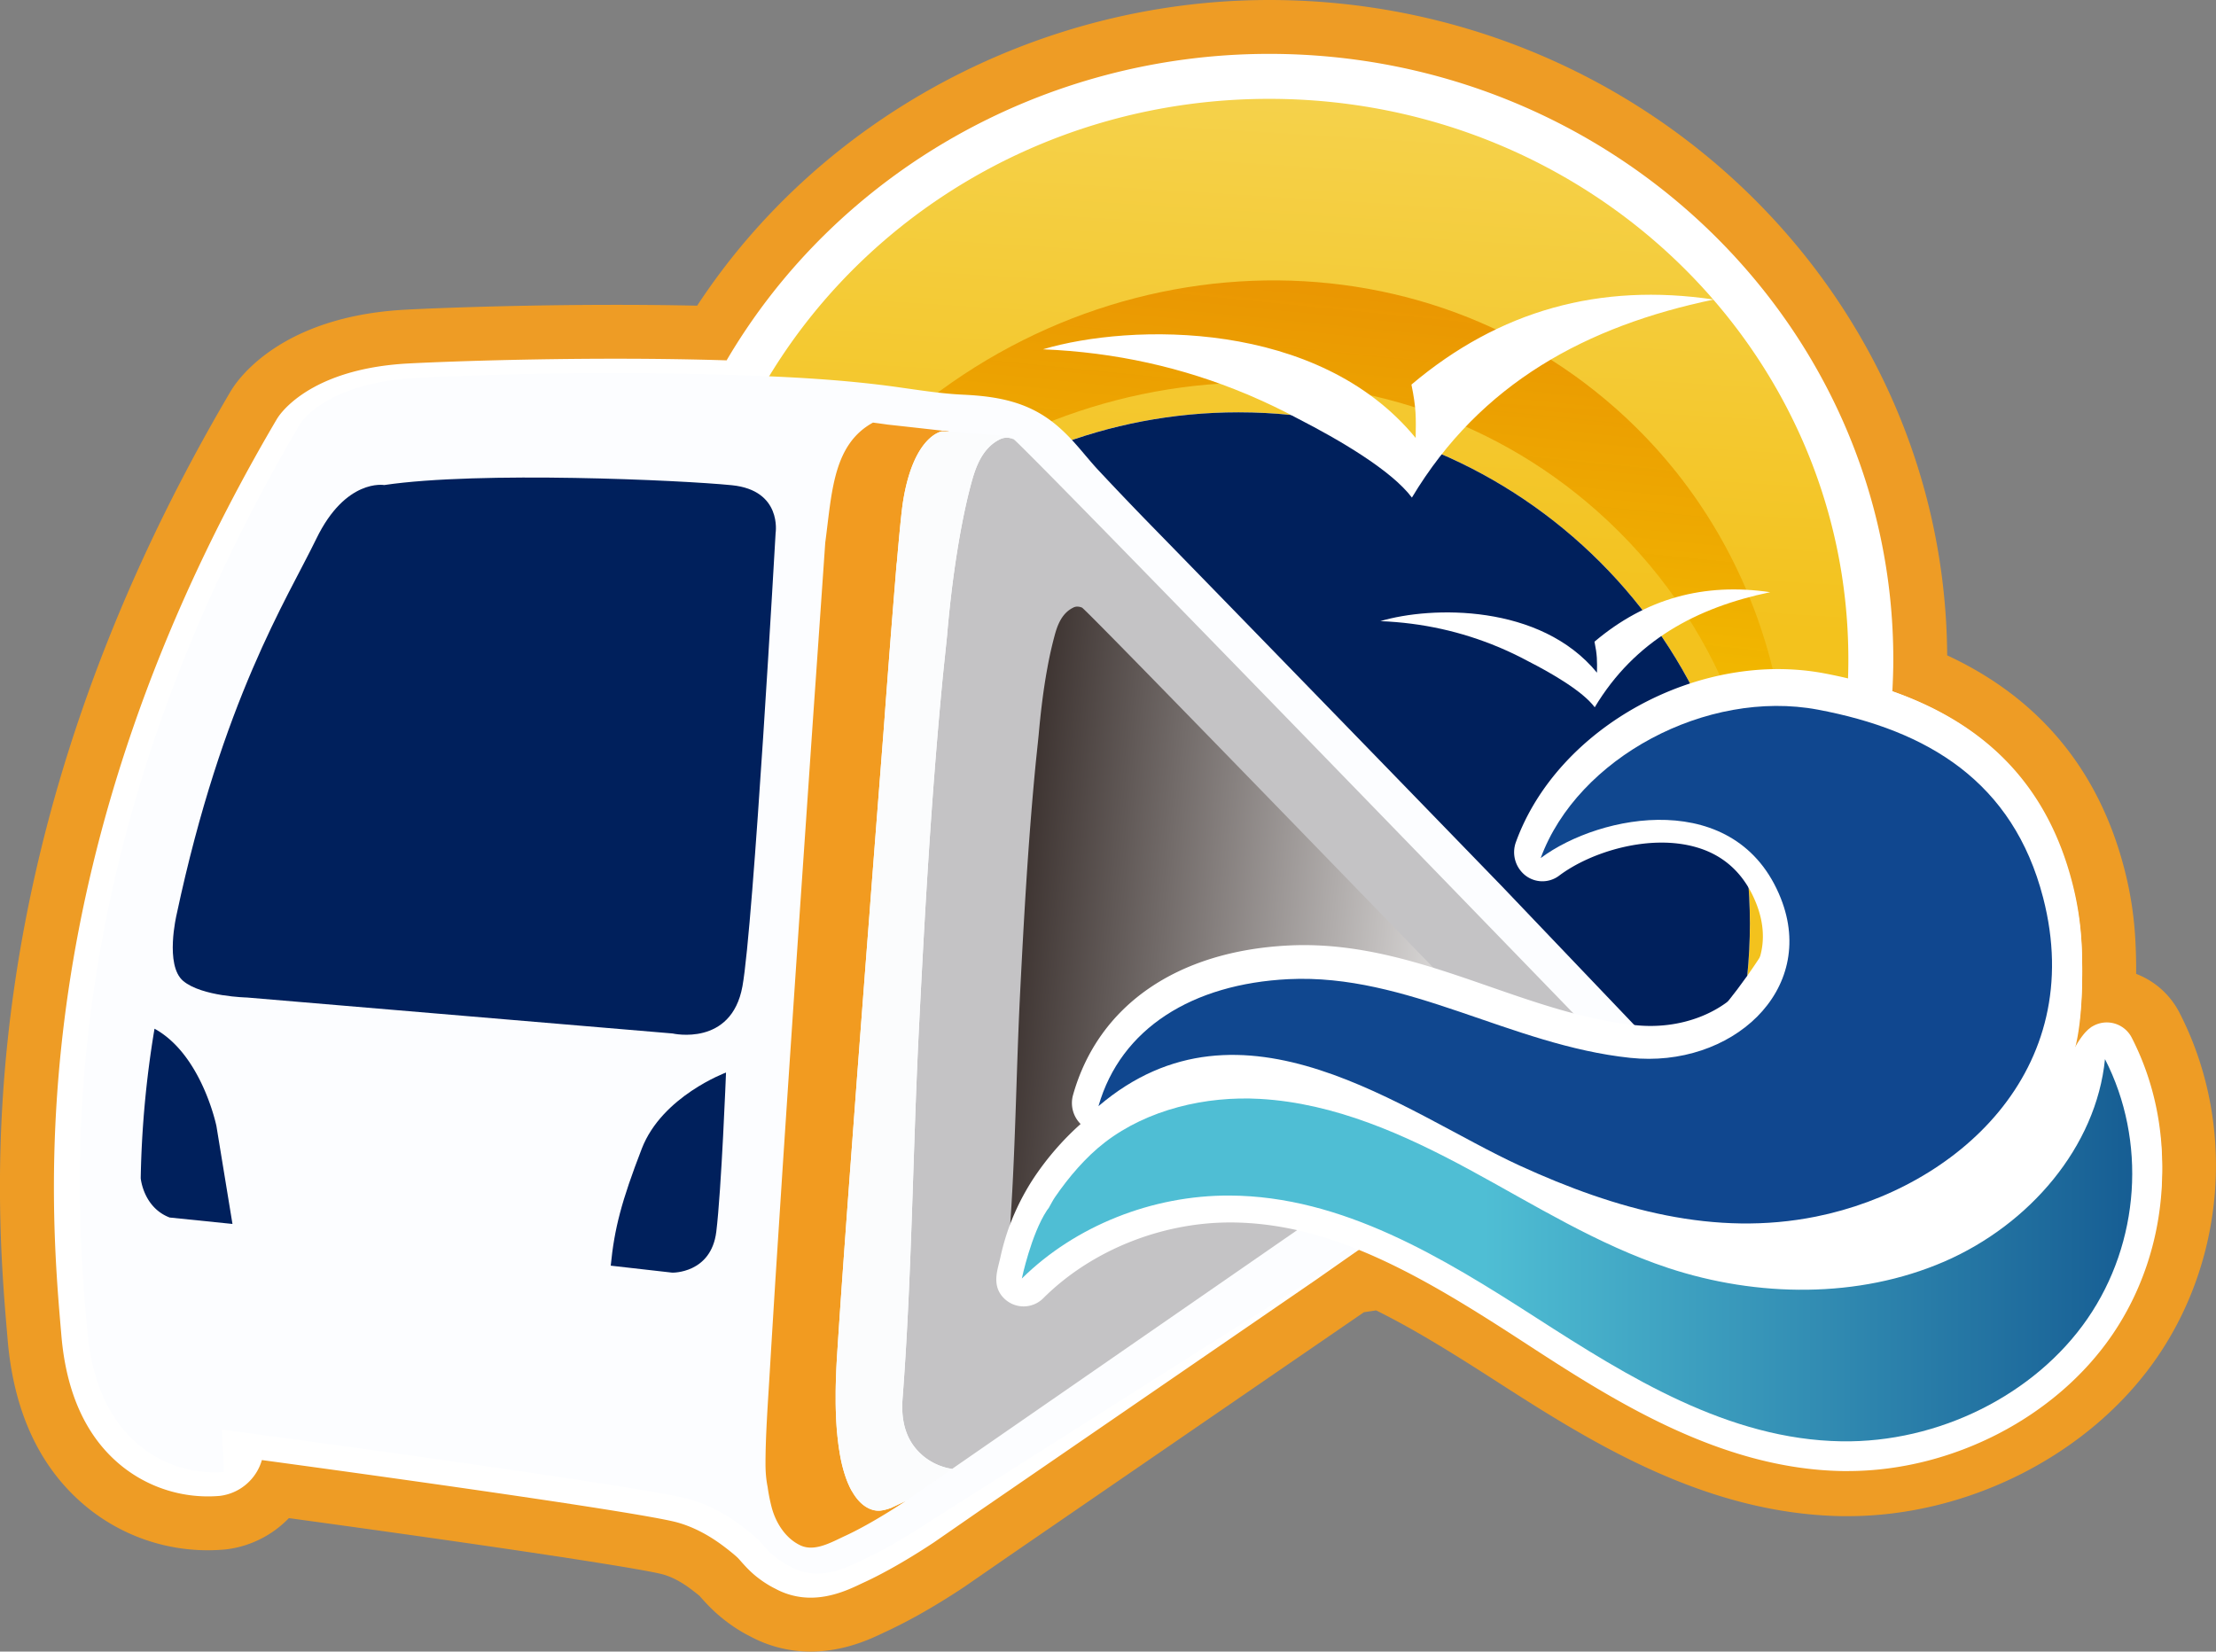
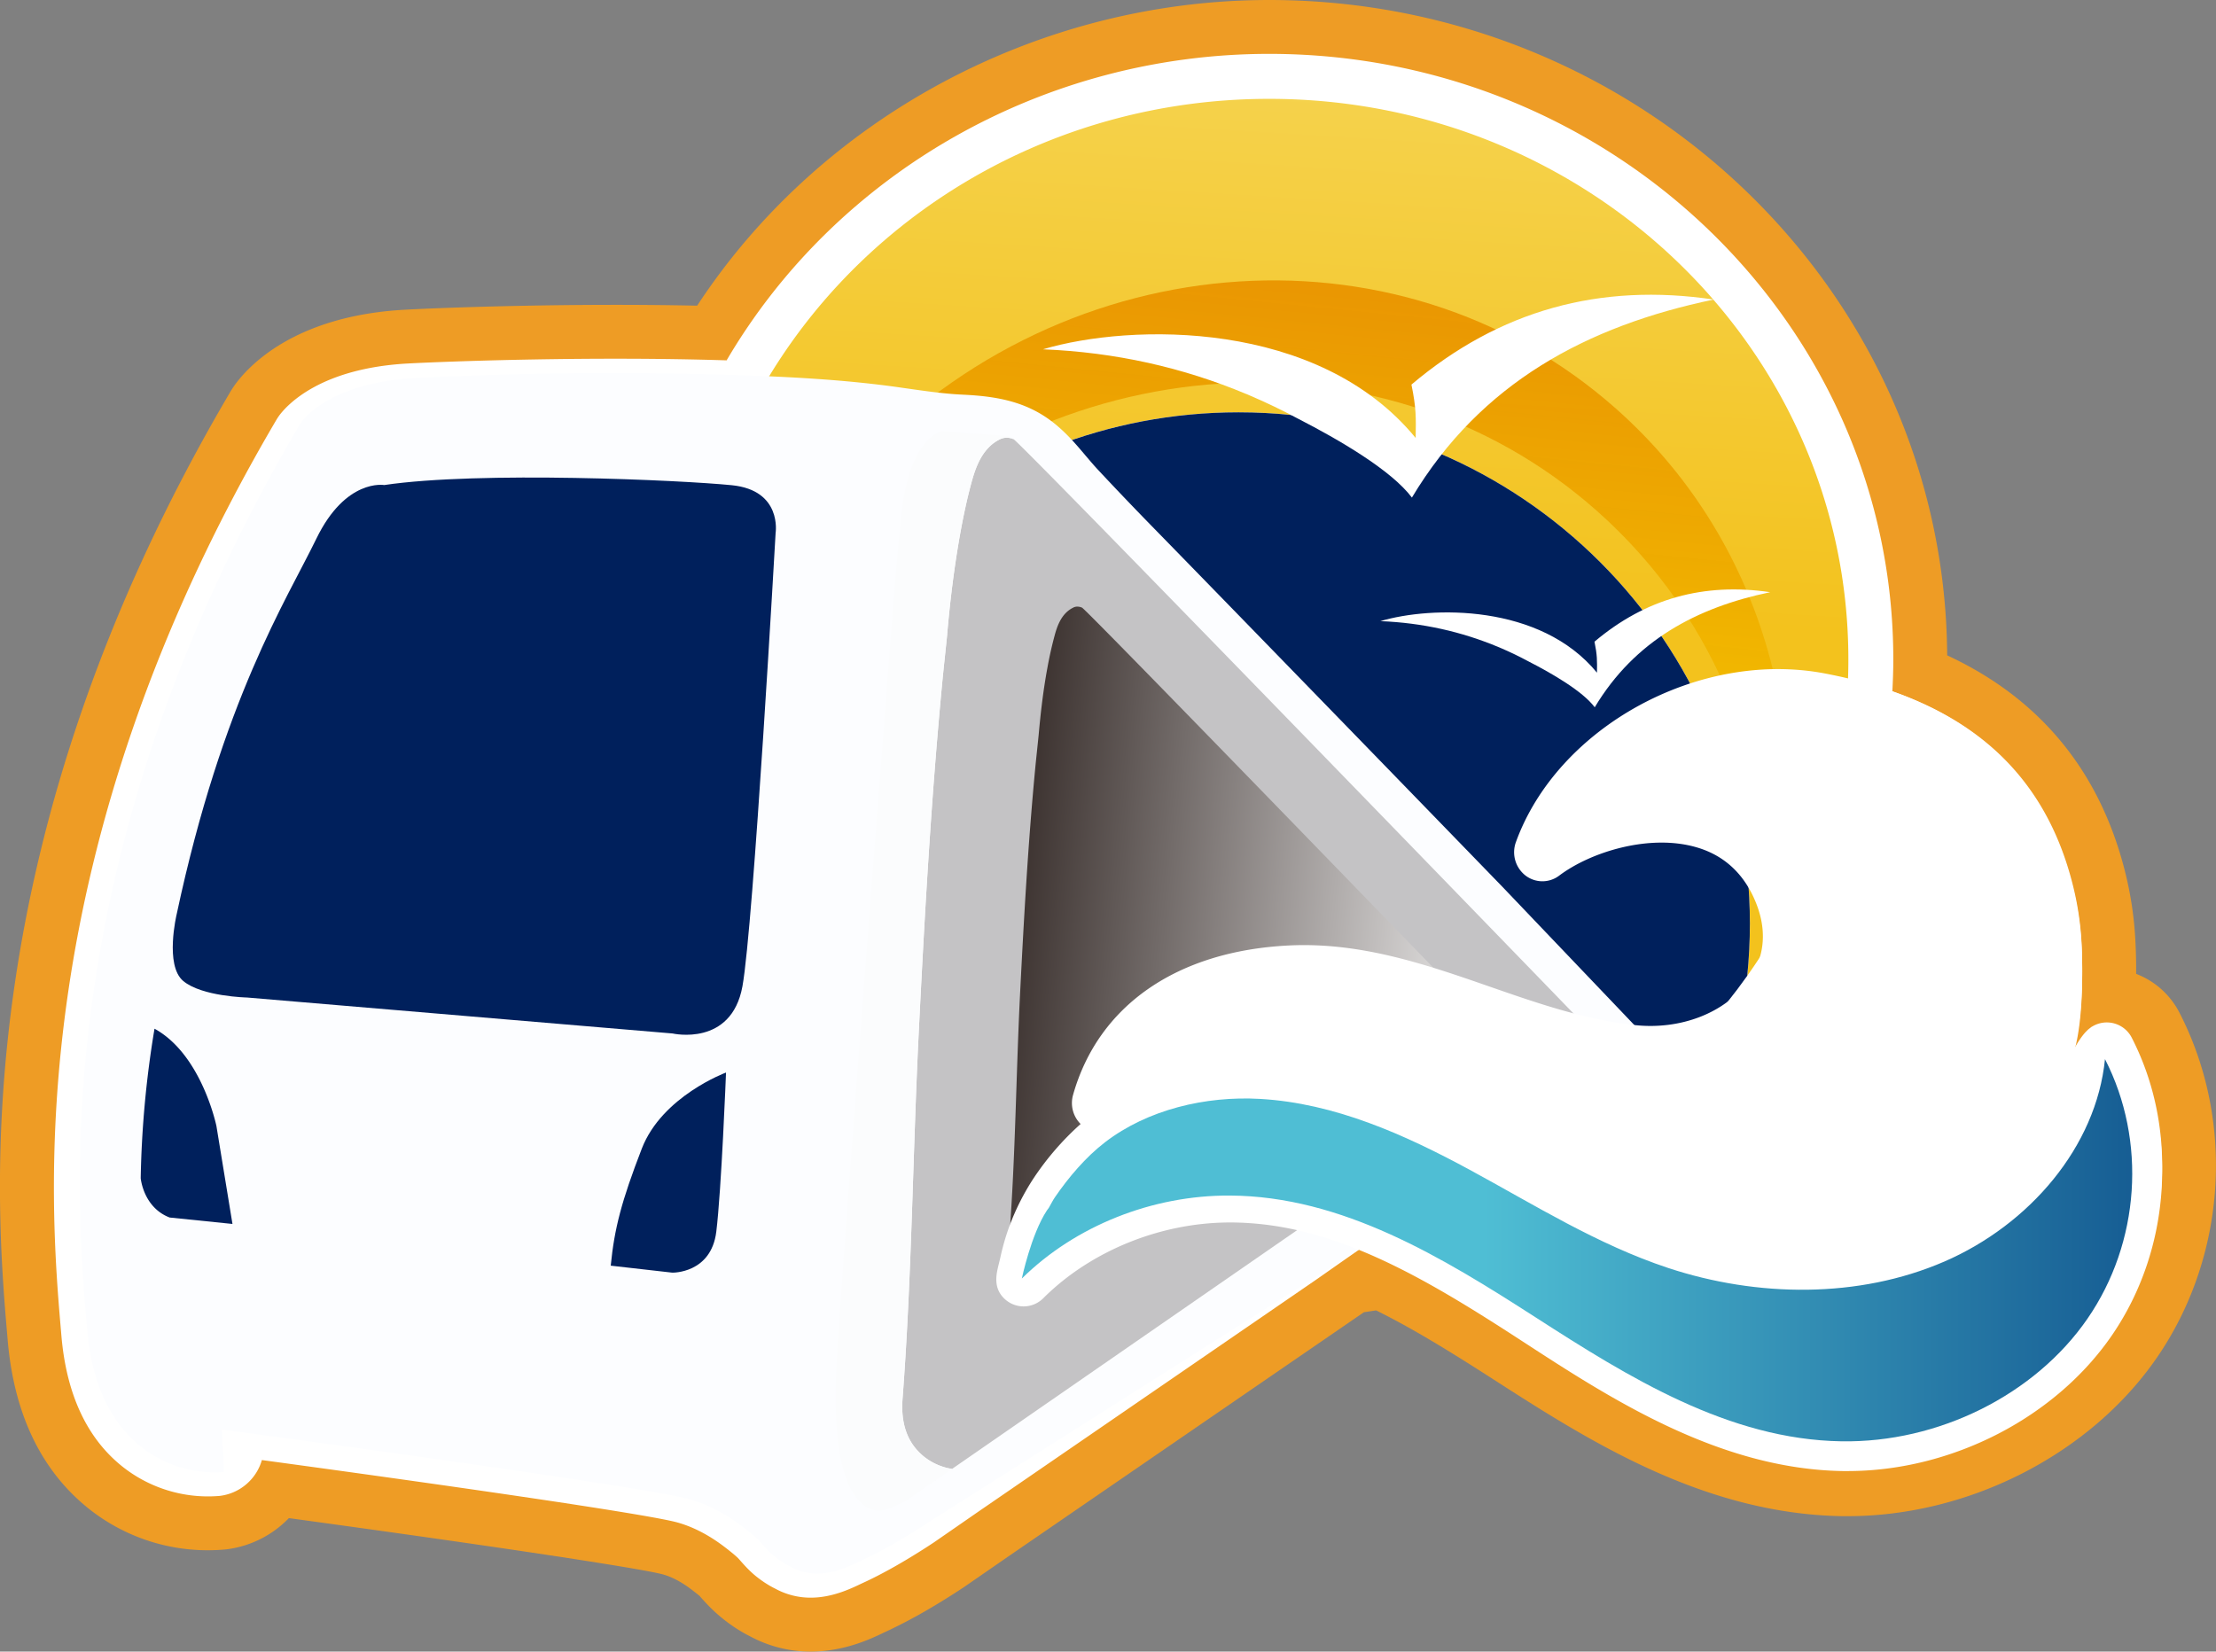
<svg xmlns="http://www.w3.org/2000/svg" width="52.362mm" height="39.031mm" viewBox="0 0 52.362 39.031">
  <rect x="0" y="0" width="52.362" height="39.031" fill="#808080" stroke="none" />
  <defs>
    <linearGradient id="a" x1="0" x2="1" y1="0" y2="0" gradientTransform="rotate(93.468 -70.128 94.392) scale(12.097)" gradientUnits="userSpaceOnUse" spreadMethod="pad">
      <stop offset="0" style="stop-opacity:1;stop-color:#f5d24c" />
      <stop offset="1" style="stop-opacity:1;stop-color:#f3c21d" />
    </linearGradient>
    <linearGradient id="b" x1="0.157" x2="0.571" y1="-0.011" y2="0.05" gradientTransform="matrix(-.869 -21.334 21.33 -.919 18.484 187.005)" gradientUnits="userSpaceOnUse" spreadMethod="pad">
      <stop offset="0" style="stop-opacity:1;stop-color:#f2ba00" />
      <stop offset="1" style="stop-opacity:.965;stop-color:#e99500" />
    </linearGradient>
    <linearGradient id="c" x1="0" x2="1" y1="0" y2="0" gradientTransform="rotate(-173.927 17.796 95.111) scale(14.146)" gradientUnits="userSpaceOnUse" spreadMethod="pad">
      <stop offset="0" style="stop-opacity:1;stop-color:#fff" />
      <stop offset="1" style="stop-opacity:1;stop-color:#231815" />
    </linearGradient>
    <linearGradient id="d" x1="0" x2="1" y1="0" y2="0" gradientTransform="translate(13.185 197.588) scale(26.237)" gradientUnits="userSpaceOnUse" spreadMethod="pad">
      <stop offset="0" style="stop-opacity:1;stop-color:#4fbed4" />
      <stop offset="0.417" style="stop-opacity:1;stop-color:#4fbed4" />
      <stop offset="1" style="stop-opacity:1;stop-color:#165d93" />
    </linearGradient>
  </defs>
  <path d="M40.546 191.988a1.921 1.921 0 0 0-1.031-.932 12.72 12.72 0 0 0-.02-.822 8.446 8.446 0 0 0-.259-1.66c-.606-2.34-2.013-4.036-4.186-5.045-.052-8.549-7.219-15.488-16.02-15.488-5.436 0-10.59 2.762-13.517 7.224-3-.064-5.98.045-6.897.095-2.545.137-3.652 1.271-4.013 1.758a2.464 2.464 0 0 0-.129.197c-6.264 10.647-5.534 19.128-5.259 22.32l.007.084c.149 1.724.78 3.051 1.878 3.946a4.515 4.515 0 0 0 3.281.992 2.472 2.472 0 0 0 1.485-.739c5.509.754 8.407 1.21 8.836 1.33.223.061.458.188.702.377.085.065.141.11.167.132l.022.026c.094.105.267.302.512.5.21.17.431.315.659.429a3.002 3.002 0 0 0 1.432.36c.799 0 1.434-.306 1.732-.45l.145-.067.088-.044c.153-.074.31-.155.48-.248l.043-.023a16.61 16.61 0 0 0 1.152-.704l1.095-.757 8.338-5.727.287-.043c.859.425 1.733.962 2.77 1.629 2.202 1.416 4.942 3.18 8.245 3.234h.128c2.869 0 5.735-1.468 7.302-3.74 1.645-2.384 1.858-5.581.545-8.144" style="fill:#ee9c25;fill-opacity:1;fill-rule:nonzero;stroke:none;stroke-width:.353" transform="translate(10.96 -168.041)" />
  <path d="M39.413 192.568a.662.662 0 0 0-.94-.265l-.008.003c-.01.006-.018.015-.028.021l-.046.036a.34.34 0 0 0-.034.032l-.04.04c-.165.183-.296.449-.296.449.3-.873.206-2.533.205-2.533a7.15 7.15 0 0 0-.223-1.458c-.578-2.232-1.975-3.72-4.248-4.516.013-.25.022-.5.022-.753 0-7.89-6.616-14.31-14.748-14.31-5.293 0-10.195 2.773-12.82 7.243-3.174-.1-6.5.02-7.525.074-2.061.111-2.851.968-3.046 1.23a1.317 1.317 0 0 0-.066.1c-6.058 10.296-5.354 18.484-5.088 21.565l.007.083c.117 1.368.593 2.4 1.413 3.068a3.25 3.25 0 0 0 2.327.716c.478-.057.867-.395.997-.847 4.102.557 9.07 1.268 9.815 1.474.383.106.765.307 1.138.595.11.085.214.168.291.241.021.021.04.043.063.069l.014.016c.083.093.196.222.356.352.147.118.302.218.453.292a1.74 1.74 0 0 0 .838.213c.506 0 .942-.209 1.2-.333l.134-.062a9.695 9.695 0 0 0 .5-.257l.039-.021c.512-.283.957-.579 1.043-.636l1.098-.76 7.937-5.451 1.136-.796c.016-.01.172.08.192.09.26.12.521.231.777.361.259.132.514.27.766.412.527.297 1.043.615 1.554.938.148.094.299.186.444.284 2.066 1.33 4.636 2.983 7.564 3.03l.119.002c2.463 0 4.918-1.252 6.254-3.189 1.382-2.005 1.562-4.69.46-6.842" style="fill:#fff;fill-opacity:1;fill-rule:nonzero;stroke:none;stroke-width:.353" transform="translate(10.96 -168.041)" />
  <path d="M5.343 183.625c0 1.719.342 3.36.958 4.867.684-6.025 5.795-10.707 12.003-10.707 6.674 0 12.084 5.41 12.084 12.083 0 .417-.021.828-.062 1.233a12.89 12.89 0 0 0 2.389-7.476c0-7.317-6.127-13.248-13.686-13.248-7.558 0-13.686 5.931-13.686 13.248" style="fill:url(#a);stroke:none;stroke-width:.353" transform="translate(10.96 -168.041)" />
  <path d="M19.03 196.871c4.691 0 8.83-2.286 11.296-5.77.041-.405.062-.816.062-1.232 0-6.674-5.41-12.084-12.083-12.084-6.208 0-11.32 4.682-12.004 10.707 2.005 4.907 6.946 8.38 12.728 8.38" style="fill:#00205c;fill-opacity:1;fill-rule:nonzero;stroke:none;stroke-width:.353" transform="translate(10.96 -168.041)" />
  <path d="M27.22 177.695c-5.188-4.593-13.322-3.88-18.167 1.593l-.451 2.414c4.845-5.473 12.979-6.185 18.166-1.592 2.905 2.57 4.27 6.26 4.059 9.968.06-.11.11-.224.166-.336.951-4.367-.326-8.994-3.773-12.047" style="fill:url(#b);stroke:none;stroke-width:.353" transform="translate(10.96 -168.041)" />
  <path d="M24.544 189.002a4896.425 4896.425 0 0 0-5.573-5.74c-.885-.91-1.77-1.82-2.656-2.727-.443-.453-.89-.92-1.327-1.388-.096-.102-.19-.214-.291-.332-.282-.335-.603-.714-1.056-.986-.593-.357-1.248-.433-1.868-.462-.423-.02-.874-.085-1.31-.147l-.232-.033c-1.272-.177-2.535-.239-3.712-.28a93.016 93.016 0 0 0-7.657.067c-1.912.104-2.585.885-2.7 1.04l-.043.065c-5.985 10.173-5.289 18.254-5.027 21.296l.007.083c.107 1.24.526 2.165 1.247 2.752.888.723 1.875.63 1.984.617l-.046-.993a.334.334 0 0 1 .036-.004c2.752.367 10.032 1.37 10.999 1.638.44.122.875.348 1.294.673.127.098.24.187.33.275.037.035.07.073.102.11a2.043 2.043 0 0 0 .686.546 1.28 1.28 0 0 0 .619.157c.402 0 .763-.174 1.009-.292l.06-.028a3.234 3.234 0 0 0 .133-.064c.133-.064.268-.134.405-.208l.045-.025c.507-.28.975-.592 1.004-.612l17.355-10.997Z" style="fill:#fcfdff;fill-opacity:1;fill-rule:nonzero;stroke:none;stroke-width:.353" transform="translate(10.96 -168.041)" />
  <path d="M22.391 177.13c.114.556.108.774.1 1.261-2.3-2.805-6.728-2.713-8.807-2.095 1.718.07 3.311.431 4.806 1.057h.003l.08.035c.387.165.767.348 1.141.549.955.49 2.199 1.212 2.688 1.863 1.624-2.71 4.138-4.057 7.132-4.68-2.687-.4-5.064.253-7.143 2.01m4.325 6.074c.066.324.063.45.059.734-1.337-1.63-3.91-1.577-5.118-1.218.998.04 1.924.25 2.793.614h.001l.047.02c.225.096.446.203.663.32.555.284 1.278.704 1.561 1.082.944-1.575 2.405-2.358 4.145-2.72-1.561-.231-2.942.148-4.15 1.169m-1.703 13.649 3.11-1.463-.412 1.6-2.103.412z" style="fill:#fff;fill-opacity:1;fill-rule:nonzero;stroke:none;stroke-width:.353" transform="translate(10.96 -168.041)" />
-   <path d="m25.014 196.854 3.11-1.463-.412 1.6-2.103.412z" style="fill:none;stroke:#fff;stroke-width:.706;stroke-linecap:butt;stroke-linejoin:miter;stroke-miterlimit:10;stroke-dasharray:none;stroke-opacity:1" transform="translate(10.96 -168.041)" />
  <path d="M-6.787 189.654s-.285 1.198.155 1.569c.44.37 1.51.392 1.51.392l10.056.85s1.387.32 1.649-1.114c.261-1.434.784-10.716.784-10.716s.16-1.007-1.034-1.127c-1.194-.12-5.968-.338-8.215-.004 0 0-.91-.162-1.604 1.27-.694 1.43-2.218 3.8-3.301 8.88m10.258 8.298 1.454.165s.917.024 1.04-.966c.122-.989.23-3.763.23-3.763s-1.51.557-1.99 1.798c-.479 1.241-.647 1.884-.734 2.766" style="fill:#00205c;fill-opacity:1;fill-rule:nonzero;stroke:none;stroke-width:.353" transform="translate(10.96 -168.041)" />
  <path d="M10.484 198.69c.05-.558.054-1.115.06-1.672l-.08 1.972c.006-.1.01-.2.02-.3" style="fill:#c4c3c5;fill-opacity:1;fill-rule:nonzero;stroke:none;stroke-width:.353" transform="translate(10.96 -168.041)" />
  <path d="M26.569 192.352s-13.172-13.607-13.574-13.928h-.001.001a.374.374 0 0 0-.315-.008.947.947 0 0 0-.281.203c-.213.22-.32.52-.4.81-.106.387-.19.781-.262 1.176a26.293 26.293 0 0 0-.315 2.412v.008c-.04.403-.086.805-.124 1.208-.258 2.73-.413 5.47-.549 8.208-.143 2.885-.164 5.784-.383 8.664-.029.383.027.778.256 1.096.198.276.485.456.812.535a.872.872 0 0 0 .105.017l-1.101.762z" style="fill:#c4c3c5;fill-opacity:1;fill-rule:nonzero;stroke:none;stroke-width:.353" transform="translate(10.96 -168.041)" />
  <path d="m-6.952 196.814 1.485.152-.379-2.313s-.346-1.689-1.463-2.301a23.905 23.905 0 0 0-.326 3.532c.004.04.076.696.683.93" style="fill:#00205c;fill-opacity:1;fill-rule:nonzero;stroke:none;stroke-width:.353" transform="translate(10.96 -168.041)" />
  <path d="M14.405 182.398a.636.636 0 0 0-.184.132c-.14.144-.21.34-.261.53a9.09 9.09 0 0 0-.172.77c-.097.522-.158 1.05-.206 1.584-.026.263-.056.527-.081.79-.17 1.787-.27 3.58-.36 5.371-.093 1.889-.107 3.786-.25 5.67-.02.251.018.509.167.718.114.159.543.412.712.353.155-.055.296-.182.425-.286l9.3-6.513s-8.62-8.905-8.884-9.114a.276.276 0 0 0-.112-.026.213.213 0 0 0-.094.02" style="fill:url(#c);stroke:none;stroke-width:.353" transform="translate(10.96 -168.041)" />
  <path d="M39.413 192.665a.66.66 0 0 0-.94-.268l-.008.003c-.01.006-.019.015-.028.022a.507.507 0 0 0-.046.035c-.012.01-.023.022-.034.033l-.04.04a2.345 2.345 0 0 0-.296.454c.3-.883.206-2.561.206-2.561a7.306 7.306 0 0 0-.224-1.474c-.703-2.746-2.615-4.379-5.846-4.993-2.965-.564-6.307 1.26-7.296 3.982a.698.698 0 0 0 .22.79.655.655 0 0 0 .8.007c.751-.566 2.146-.994 3.253-.668.662.194 1.135.642 1.406 1.33.328.836.075 1.457-.196 1.83-.54.749-1.588 1.157-2.671 1.04-1.17-.124-2.313-.52-3.431-.909-1.495-.52-3.043-1.057-4.745-.973-2.645.13-4.504 1.417-5.101 3.53a.7.7 0 0 0 .178.689 6.662 6.662 0 0 0-1.111 1.282 5.686 5.686 0 0 0-.571 1.13 5.594 5.594 0 0 0-.216.75l-.039.16c-.054.221-.128.525.108.778a.656.656 0 0 0 .947.017c1.123-1.12 2.774-1.79 4.415-1.79h.027c2.388.012 4.53 1.28 6.882 2.81 2.066 1.345 4.636 3.017 7.564 3.065h.119c2.463 0 4.918-1.265 6.254-3.223 1.382-2.027 1.562-4.742.46-6.918" style="fill:#fff;fill-opacity:1;fill-rule:nonzero;stroke:none;stroke-width:.353" transform="translate(10.96 -168.041)" />
-   <path d="M14.996 194.182c3.397-2.897 7.224.153 9.95 1.404 2.29 1.05 4.618 1.687 7.005 1.206 3.307-.667 6.426-3.44 5.366-7.537-.71-2.742-2.727-3.955-5.322-4.443-2.625-.493-5.678 1.135-6.55 3.508 1.41-1.053 4.632-1.666 5.673.948.871 2.19-1.18 4.023-3.555 3.773-2.835-.299-5.262-1.996-8.075-1.86-2.27.111-3.966 1.162-4.492 3.001" style="fill:#10478f;fill-opacity:1;fill-rule:nonzero;stroke:none;stroke-width:.353" transform="translate(10.96 -168.041)" />
-   <path d="M9.865 203.738s-.425.105-.742-.545c0 0 0-.002-.002-.002a2.236 2.236 0 0 1-.044-.1l-.003-.004a3.189 3.189 0 0 1-.193-.707l-.016-.101-.014-.094-.012-.102-.013-.112-.01-.104a6.625 6.625 0 0 1-.022-.379l-.005-.113-.003-.16v-.117a10.282 10.282 0 0 1 .002-.297l.006-.213.004-.105c.004-.11.01-.223.017-.34.026-.411.062-.944.105-1.567.07-.997.159-2.226.259-3.566l.115-1.548.163-2.142c.04-.54.082-1.08.123-1.614l.04-.532.12-1.559.185-2.383.018-.24v-.005a380.386 380.386 0 0 1 .286-3.659l-.001.048c.065-.745.116-1.27.15-1.48.249-1.565.917-1.66.917-1.66l.16.011.003-.01s-.036-.006-.094-.01c-.315-.039-1.336-.15-1.352-.152a18.106 18.106 0 0 0-.344-.047c-.916.502-.967 1.579-1.112 2.713l-.016.124-.084 1.213-.138 1.987c-.06.85-.118 1.7-.176 2.55l-.199 2.904a3014.101 3014.101 0 0 0-.404 6.03l-.175 2.705c-.046.74-.092 1.479-.136 2.219-.04.683-.1 1.478-.1 2.162 0 .215.019.393.05.544.021.154.051.309.093.474.096.371.329.747.688.912.338.154.734-.081 1.053-.228.656-.303 1.423-.82 1.426-.822l-.339.16c-.106.038-.189.06-.234.063" style="fill:#f29b20;fill-opacity:1;fill-rule:nonzero;stroke:none;stroke-width:.353" transform="translate(10.96 -168.041)" />
  <path d="M10.438 203.515Zm-1.64-3.033-.004.106.004-.106m-.012.733v-.117.117m4.208-22.791-.127-.075-.502-.04-.072-.005-.837-.058-.16-.01s-.67.093-.918 1.658c-.034.21-.086.735-.15 1.481l.001-.048-.037.475c-.072.866-.157 1.96-.249 3.184l-.018.246-.185 2.383-.12 1.558-.04.532-.124 1.615-.162 2.141-.115 1.548c-.1 1.34-.19 2.57-.26 3.567-.043.622-.078 1.155-.104 1.566-.007.117-.013.23-.017.34l-.004.105a9.075 9.075 0 0 0-.006.213l-.002.118v.18a6.334 6.334 0 0 0 .004.276 14.986 14.986 0 0 0 .01.255l.007.11.01.127.01.105a8.203 8.203 0 0 0 .038.307l.016.102.013.068c.049.26.11.471.18.638l.002.005.045.1.002.002c.015.032.031.062.047.09l.006.001c.31.54.69.453.69.453a1.04 1.04 0 0 0 .233-.062l.339-.16 1.101-.762a.852.852 0 0 1-.105-.017 1.385 1.385 0 0 1-.812-.535c-.229-.318-.285-.713-.256-1.096.22-2.88.24-5.78.383-8.664.136-2.738.291-5.478.55-8.208.037-.403.084-.805.123-1.208v-.008c.073-.807.167-1.614.315-2.412.073-.395.156-.789.262-1.176.08-.29.187-.59.4-.81a.946.946 0 0 1 .281-.202.374.374 0 0 1 .315.008zm-4.129 23.854.016.102-.016-.102m-.026-.195c.004.034.007.068.012.101a4.215 4.215 0 0 1-.012-.101m-.022-.216.01.104-.01-.104" style="fill:#fbfcfd;fill-opacity:1;fill-rule:nonzero;stroke:none;stroke-width:.353" transform="translate(10.96 -168.041)" />
  <path d="M34.978 197.857c-2.022.875-4.418.844-6.519.15-1.672-.553-3.159-1.49-4.692-2.321-1.534-.83-3.186-1.575-4.956-1.675-1.286-.073-2.655.252-3.66 1.024-.46.354-.863.832-1.182 1.297-.055.08-.098.17-.147.254-.014.018-.027.034-.043.058-.375.568-.594 1.612-.594 1.612 1.261-1.244 3.082-1.97 4.912-1.961 2.664.012 5.04 1.471 7.233 2.882 2.193 1.412 4.555 2.884 7.22 2.926 2.295.038 4.574-1.098 5.815-2.898 1.241-1.8 1.404-4.203.414-6.134-.207 2.069-1.78 3.91-3.8 4.786" style="fill:url(#d);stroke:none;stroke-width:.353" transform="translate(10.96 -168.041)" />
</svg>